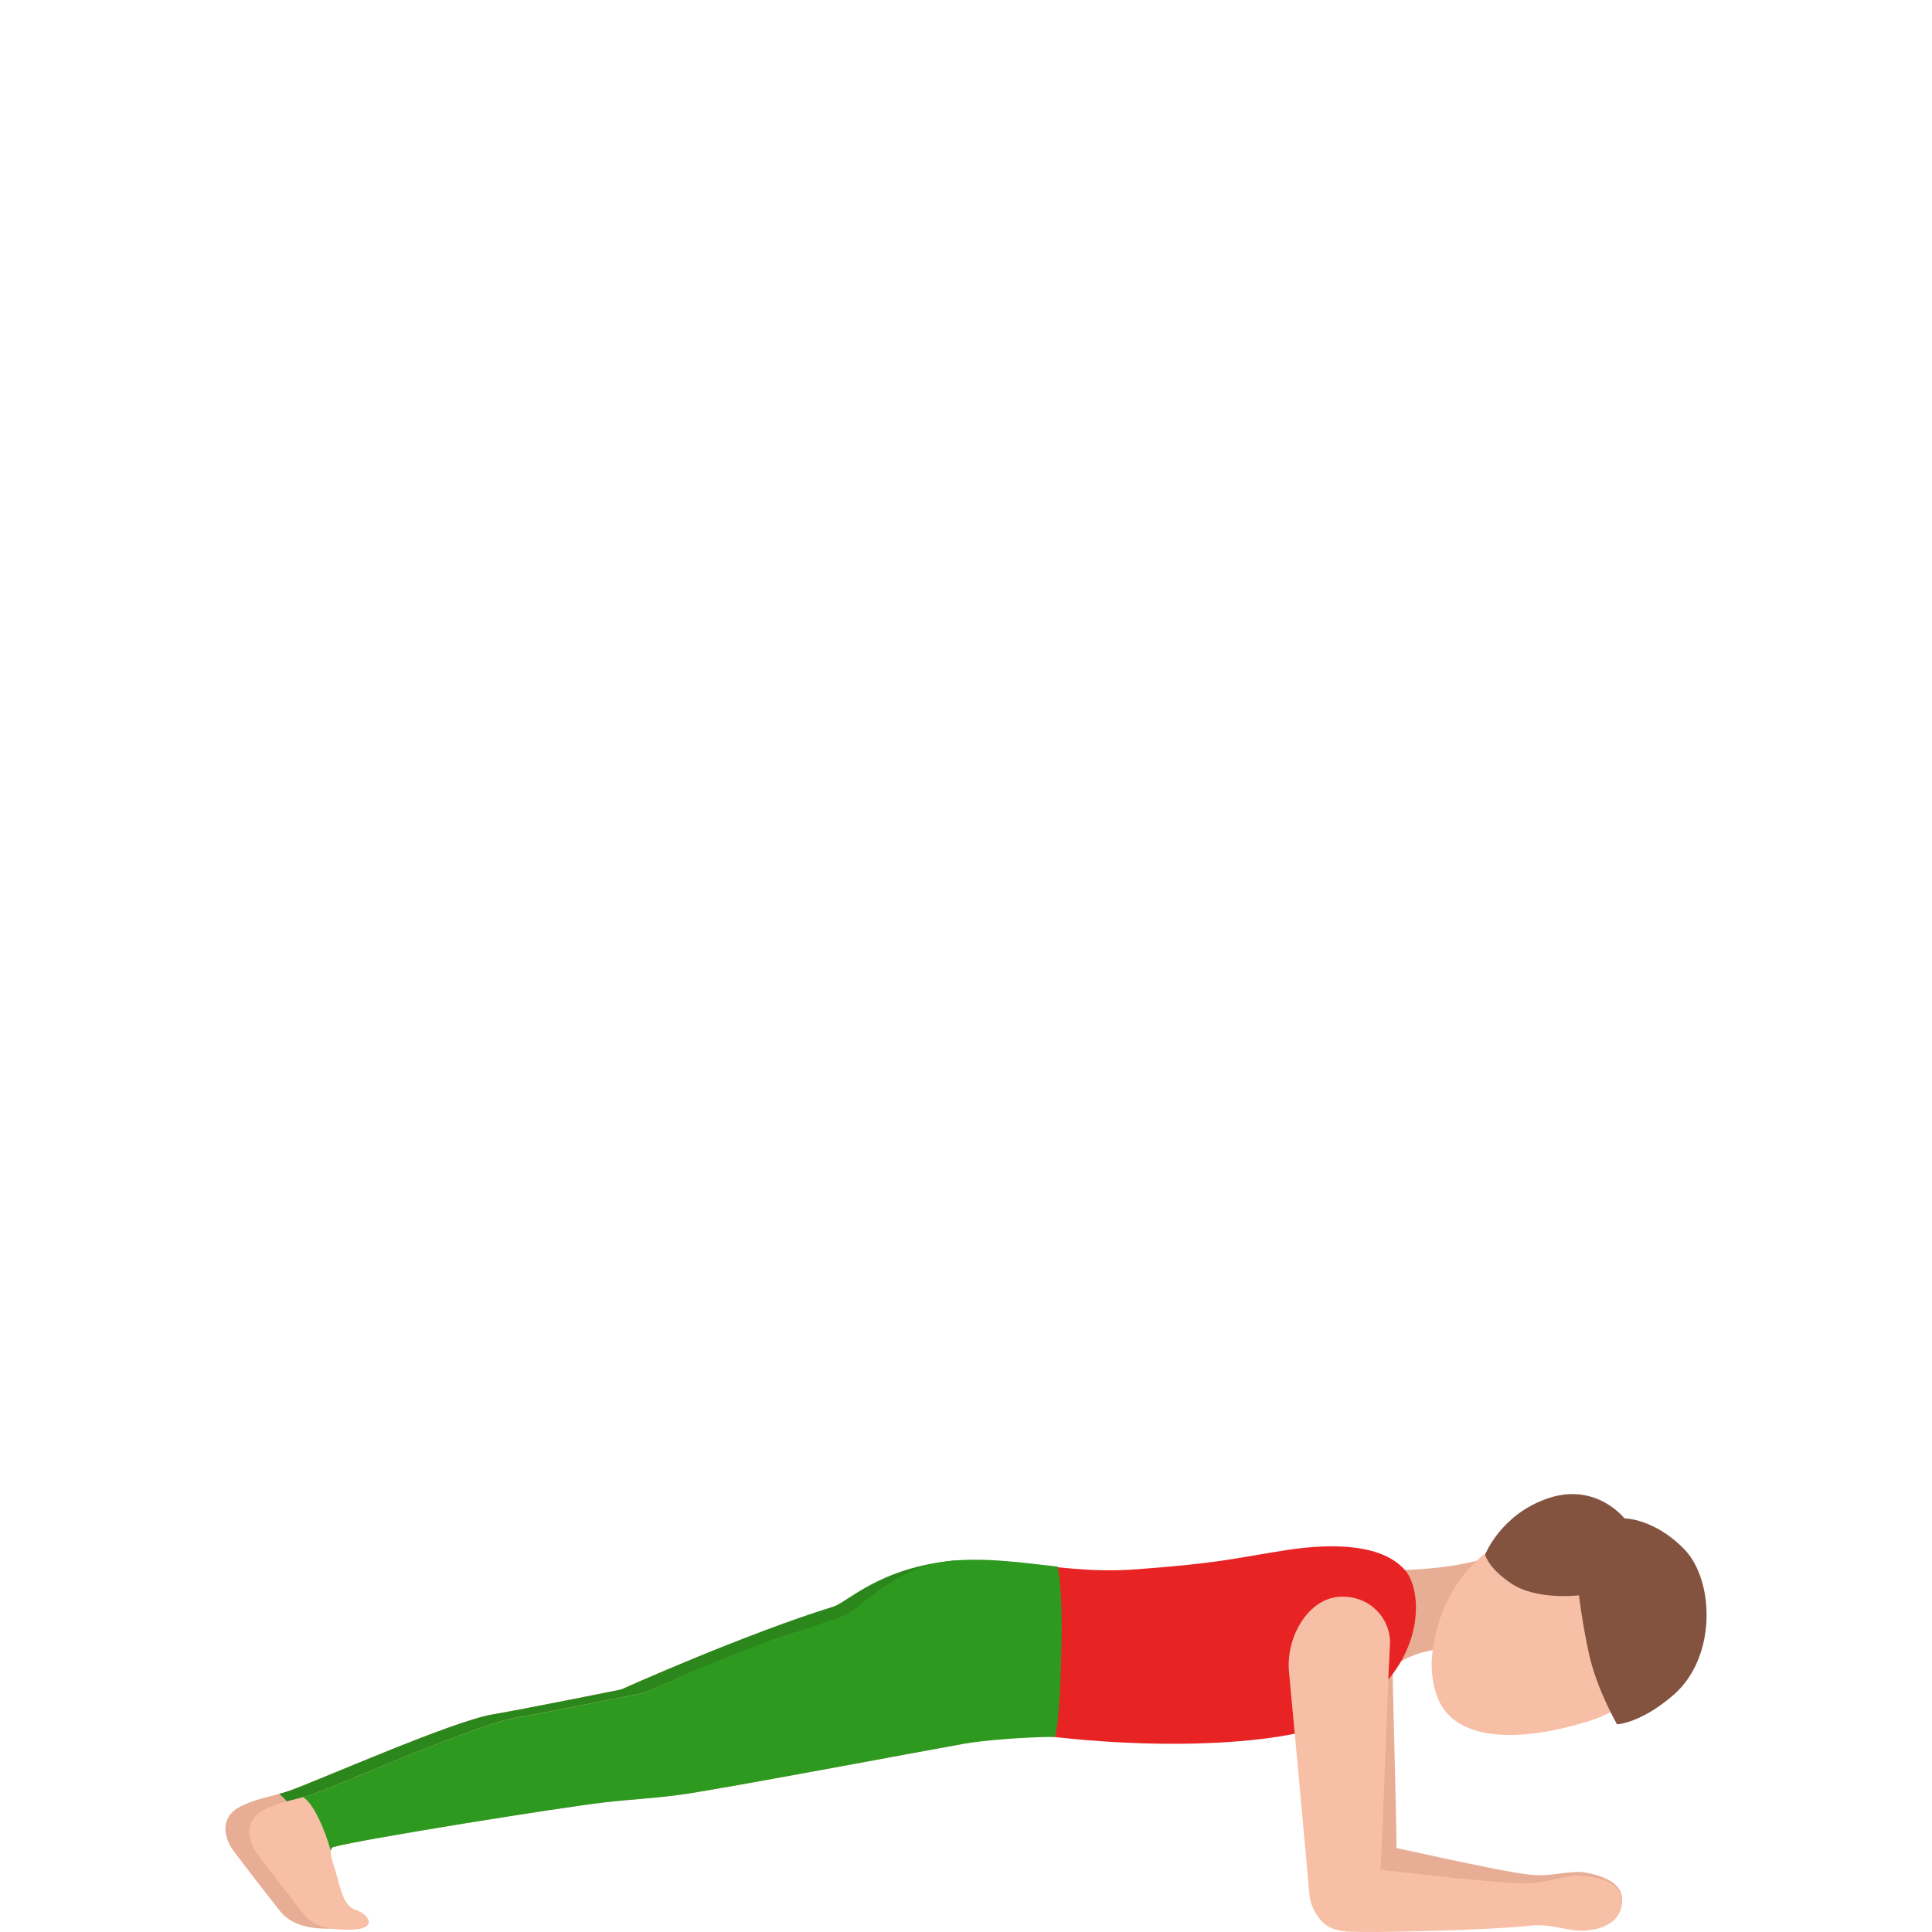
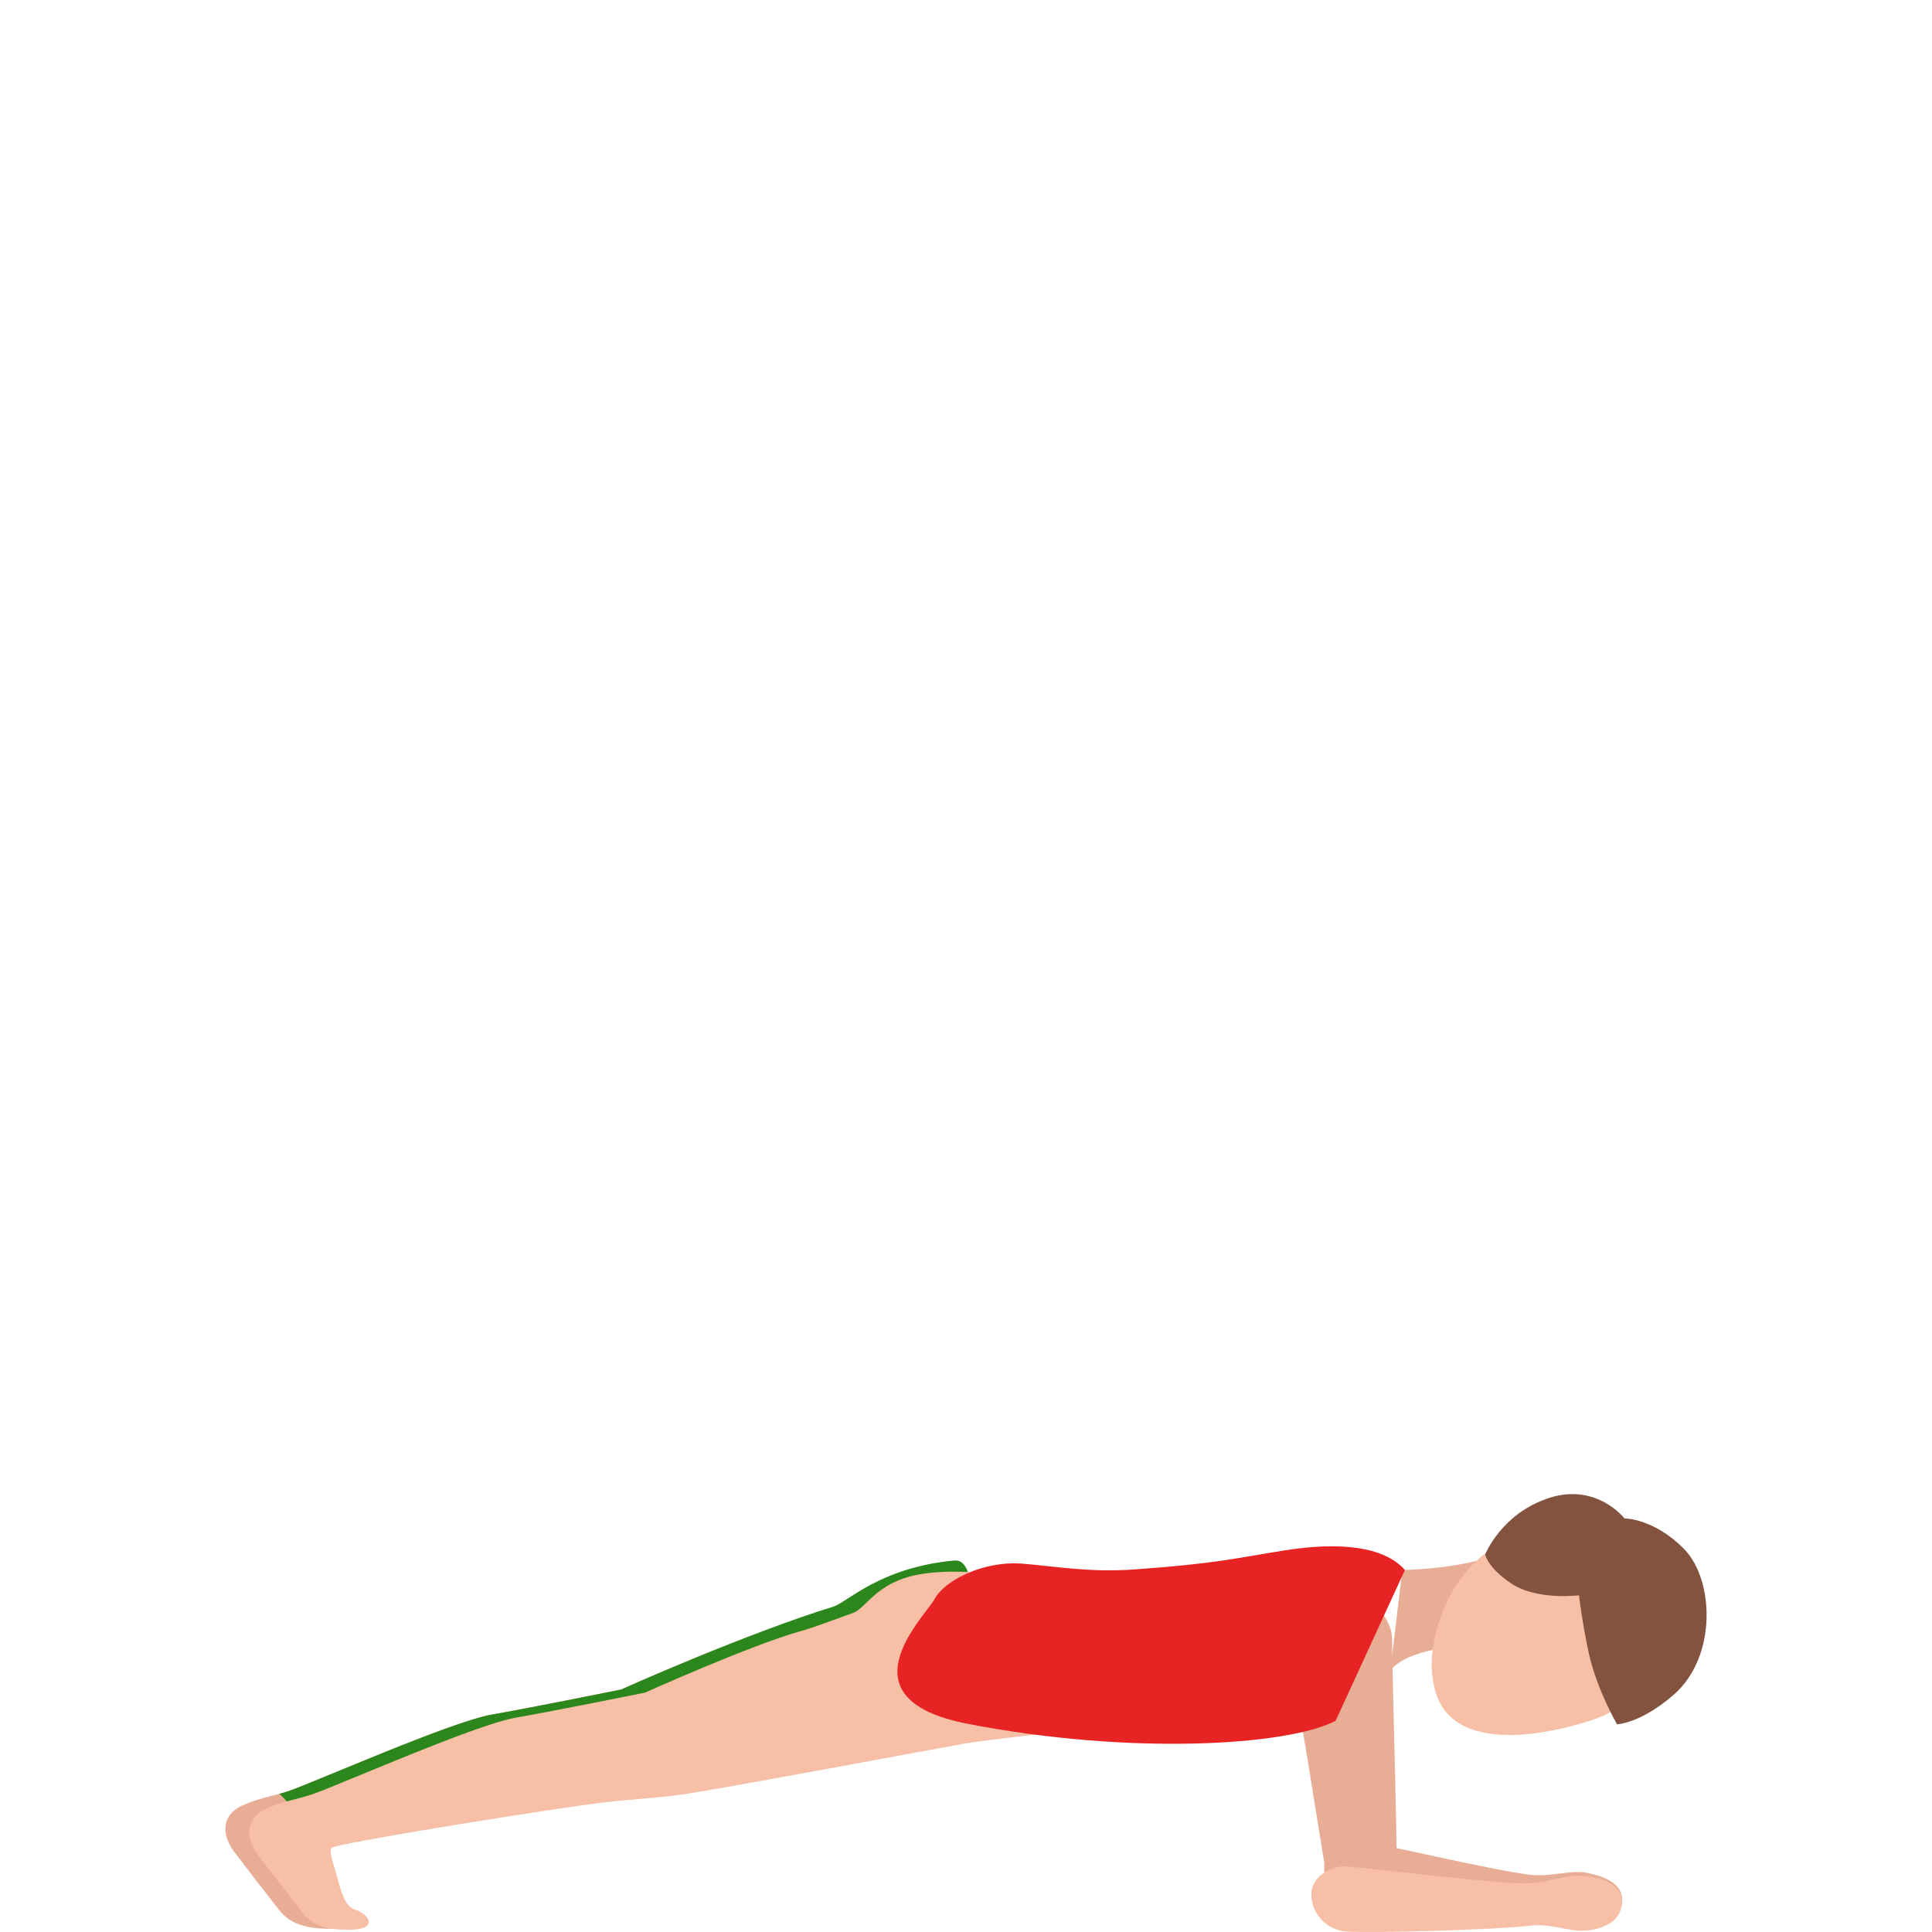
<svg xmlns="http://www.w3.org/2000/svg" width="300" height="300" viewBox="0 0 300 300" fill="none">
  <path d="M48.081 286.303C52.422 285.096 83.341 280.171 89.978 279.397C94.921 278.824 97.026 278.834 101.788 278.211C107.313 277.497 142.071 270.943 146.152 270.239C150.232 269.535 132.487 248.637 130.311 249.421C125.88 251.009 122.381 252.306 120.546 252.818C113.077 254.879 96.445 262.338 96.445 262.338C96.445 262.338 82.659 265.132 76.383 266.228C70.097 267.324 49.374 276.502 44.923 278.07C42.507 278.924 40.181 279.146 37.544 280.402C33.975 282.101 34.747 285.388 36.321 287.489C37.995 289.71 40.481 292.937 43.359 296.606C45.043 298.748 47.52 299.441 50.768 299.492C55.179 299.552 53.525 296.707 51.46 296.033C49.866 295.511 49.264 293.329 48.693 291.128C48.051 288.645 47.098 286.584 48.081 286.303Z" fill="#E8AD95" />
  <path d="M148.188 242.314C136.578 243.399 131.585 248.808 129.369 249.491C116.035 253.573 96.435 262.348 96.435 262.348C96.435 262.348 82.65 265.143 76.374 266.238C70.088 267.334 49.365 276.512 44.913 278.08C44.392 278.261 43.871 278.412 43.359 278.553C45.334 280.091 46.928 283.519 47.67 286.906C47.7 286.595 47.811 286.373 48.081 286.303C52.422 285.097 83.342 280.171 89.979 279.397C94.921 278.824 97.027 278.834 101.789 278.211C107.313 277.497 142.072 270.943 146.152 270.239C148.789 269.787 154.213 241.741 148.188 242.314Z" fill="#2B871B" />
  <path d="M51.771 286.795C56.112 285.589 87.031 280.664 93.668 279.89C98.601 279.317 100.716 279.326 105.478 278.703C111.002 277.99 145.761 271.435 149.842 270.732C153.922 270.028 166.364 268.832 172.209 267.827C178.064 266.822 164.419 258.317 162.314 254.065C161.251 251.914 165.181 245.179 159.807 245.018C158.123 244.968 149.05 243.249 142.523 244.515C135.946 245.782 134.583 249.702 132.407 250.476C127.976 252.065 126.081 252.808 124.246 253.311C116.777 255.372 100.145 262.831 100.145 262.831C100.145 262.831 86.359 265.625 80.083 266.721C73.797 267.817 53.074 276.994 48.623 278.573C46.207 279.427 43.881 279.648 41.254 280.905C37.685 282.604 38.457 285.891 40.031 287.992C41.705 290.213 44.191 293.44 47.069 297.109C48.753 299.25 51.38 299.703 54.478 299.642C58.889 299.562 57.235 297.2 55.17 296.536C53.566 296.013 52.974 293.832 52.403 291.631C51.741 289.138 50.788 287.067 51.771 286.795Z" fill="#F7C0A6" />
  <path d="M211.69 297.018C208.461 297.4 206.346 293.993 206.065 292.002C205.784 290.012 200.731 259.121 200.731 259.121C200.05 254.185 203.068 248.446 207.92 247.943C212.772 247.45 216.131 251.039 216.161 254.537C216.221 262.237 217.033 287.449 216.843 290.766C216.642 294.093 214.918 296.626 211.69 297.018Z" fill="#E8AD95" />
  <path d="M210.546 285.73C212.19 285.74 232.412 290.636 237.986 291.148C240.814 291.41 243.952 290.374 246.207 290.776C249.646 291.41 252.323 292.797 251.842 295.702C251.26 299.301 246.729 299.683 244.363 299.1C242.027 298.527 240.352 297.672 237.595 297.723C232.492 297.833 213.885 296.516 210.255 295.873C207.609 295.401 205.503 292.968 205.614 289.902C205.714 286.826 208.902 285.72 210.546 285.73Z" fill="#E8AD95" />
  <path d="M228.412 256.638C228.352 256.297 228.272 255.935 228.142 255.533C226.117 249.461 231.731 243.54 232.042 241.359C231.811 241.66 227.27 243.49 217.755 243.802L215.9 259.302C219.169 255.834 226.096 255.834 226.096 255.834C226.267 256.377 228.192 256.136 228.412 256.638Z" fill="#E8AD95" />
  <path d="M222.638 255.181C222.126 257.784 222.187 260.438 222.989 262.971C225.495 270.943 236.694 270.42 246.81 267.223C256.926 264.027 259.542 254.95 257.477 248.395C255.422 241.841 248.303 235.217 237.997 237.73C224.332 241.057 222.638 255.181 222.638 255.181Z" fill="#F7C0A6" />
-   <path d="M218.155 243.791C214.907 240.092 207.979 239.388 199.387 240.756C191.387 242.032 189.031 242.766 176.298 243.691C169.16 244.214 163.846 243.208 158.793 242.806C152.547 242.314 146.632 245.5 145.148 248.255C143.625 251.069 130.25 263.775 150.191 267.656C175.396 272.561 199.869 271.114 207.388 267.213C221.504 259.895 221.233 247.28 218.155 243.791Z" fill="#E82323" />
+   <path d="M218.155 243.791C214.907 240.092 207.979 239.388 199.387 240.756C191.387 242.032 189.031 242.766 176.298 243.691C169.16 244.214 163.846 243.208 158.793 242.806C152.547 242.314 146.632 245.5 145.148 248.255C143.625 251.069 130.25 263.775 150.191 267.656C175.396 272.561 199.869 271.114 207.388 267.213Z" fill="#E82323" />
  <path d="M252.244 235.77C252.244 235.77 256.855 235.77 261.517 240.545C266.179 245.309 266.67 257.292 259.843 263.203C254.71 267.646 251.091 267.746 251.091 267.746C251.091 267.746 247.983 262.418 246.739 256.829C245.687 252.044 245.185 247.722 245.185 247.722C245.185 247.722 238.629 248.536 234.699 245.903C230.929 243.379 230.618 241.369 230.618 241.369C230.618 241.369 233.105 235.046 240.504 232.613C247.892 230.181 252.244 235.77 252.244 235.77Z" fill="#845340" />
-   <path d="M208.613 299.723C205.364 299.954 203.469 296.265 203.319 294.154C203.169 292.043 200.131 259.312 200.131 259.312C199.77 254.095 203.159 248.204 208.031 247.943C212.914 247.682 216.031 251.622 215.831 255.301C215.39 263.403 214.568 289.942 214.157 293.42C213.756 296.918 211.871 299.491 208.613 299.723Z" fill="#F7C0A6" />
  <path d="M208.301 289.811C209.995 289.66 231.32 292.505 237.105 292.455C240.042 292.425 243.17 291.088 245.526 291.269C249.136 291.55 252.023 292.666 251.833 295.601C251.602 299.24 246.98 300.075 244.484 299.733C242.017 299.401 240.213 298.707 237.376 299.039C232.132 299.662 212.843 300.205 209.033 299.924C206.256 299.723 203.84 297.511 203.629 294.445C203.429 291.389 206.597 289.962 208.301 289.811Z" fill="#F7C0A6" />
-   <path d="M164.228 243.258C158.795 242.675 151.636 241.56 145.681 242.645C138.332 243.982 133.089 250.225 130.893 250.969C124.798 253.039 123.374 253.542 121.038 254.296C113.669 256.668 100.134 262.84 100.134 262.84C100.134 262.84 86.349 265.635 80.073 266.731C73.787 267.826 53.064 277.004 48.613 278.582C48.091 278.763 47.57 278.914 47.059 279.055C48.693 280.02 50.447 284.121 51.37 287.408C51.4 287.097 51.51 286.886 51.781 286.805C56.122 285.599 87.041 280.673 93.678 279.899C98.611 279.326 100.726 279.336 105.488 278.713C111.012 277.999 145.771 271.445 149.852 270.742C152.488 270.279 159.055 269.706 163.817 269.706C163.817 269.706 164.569 268.118 164.82 256.055C165.03 245.741 164.228 243.258 164.228 243.258Z" fill="#2E991F" />
</svg>